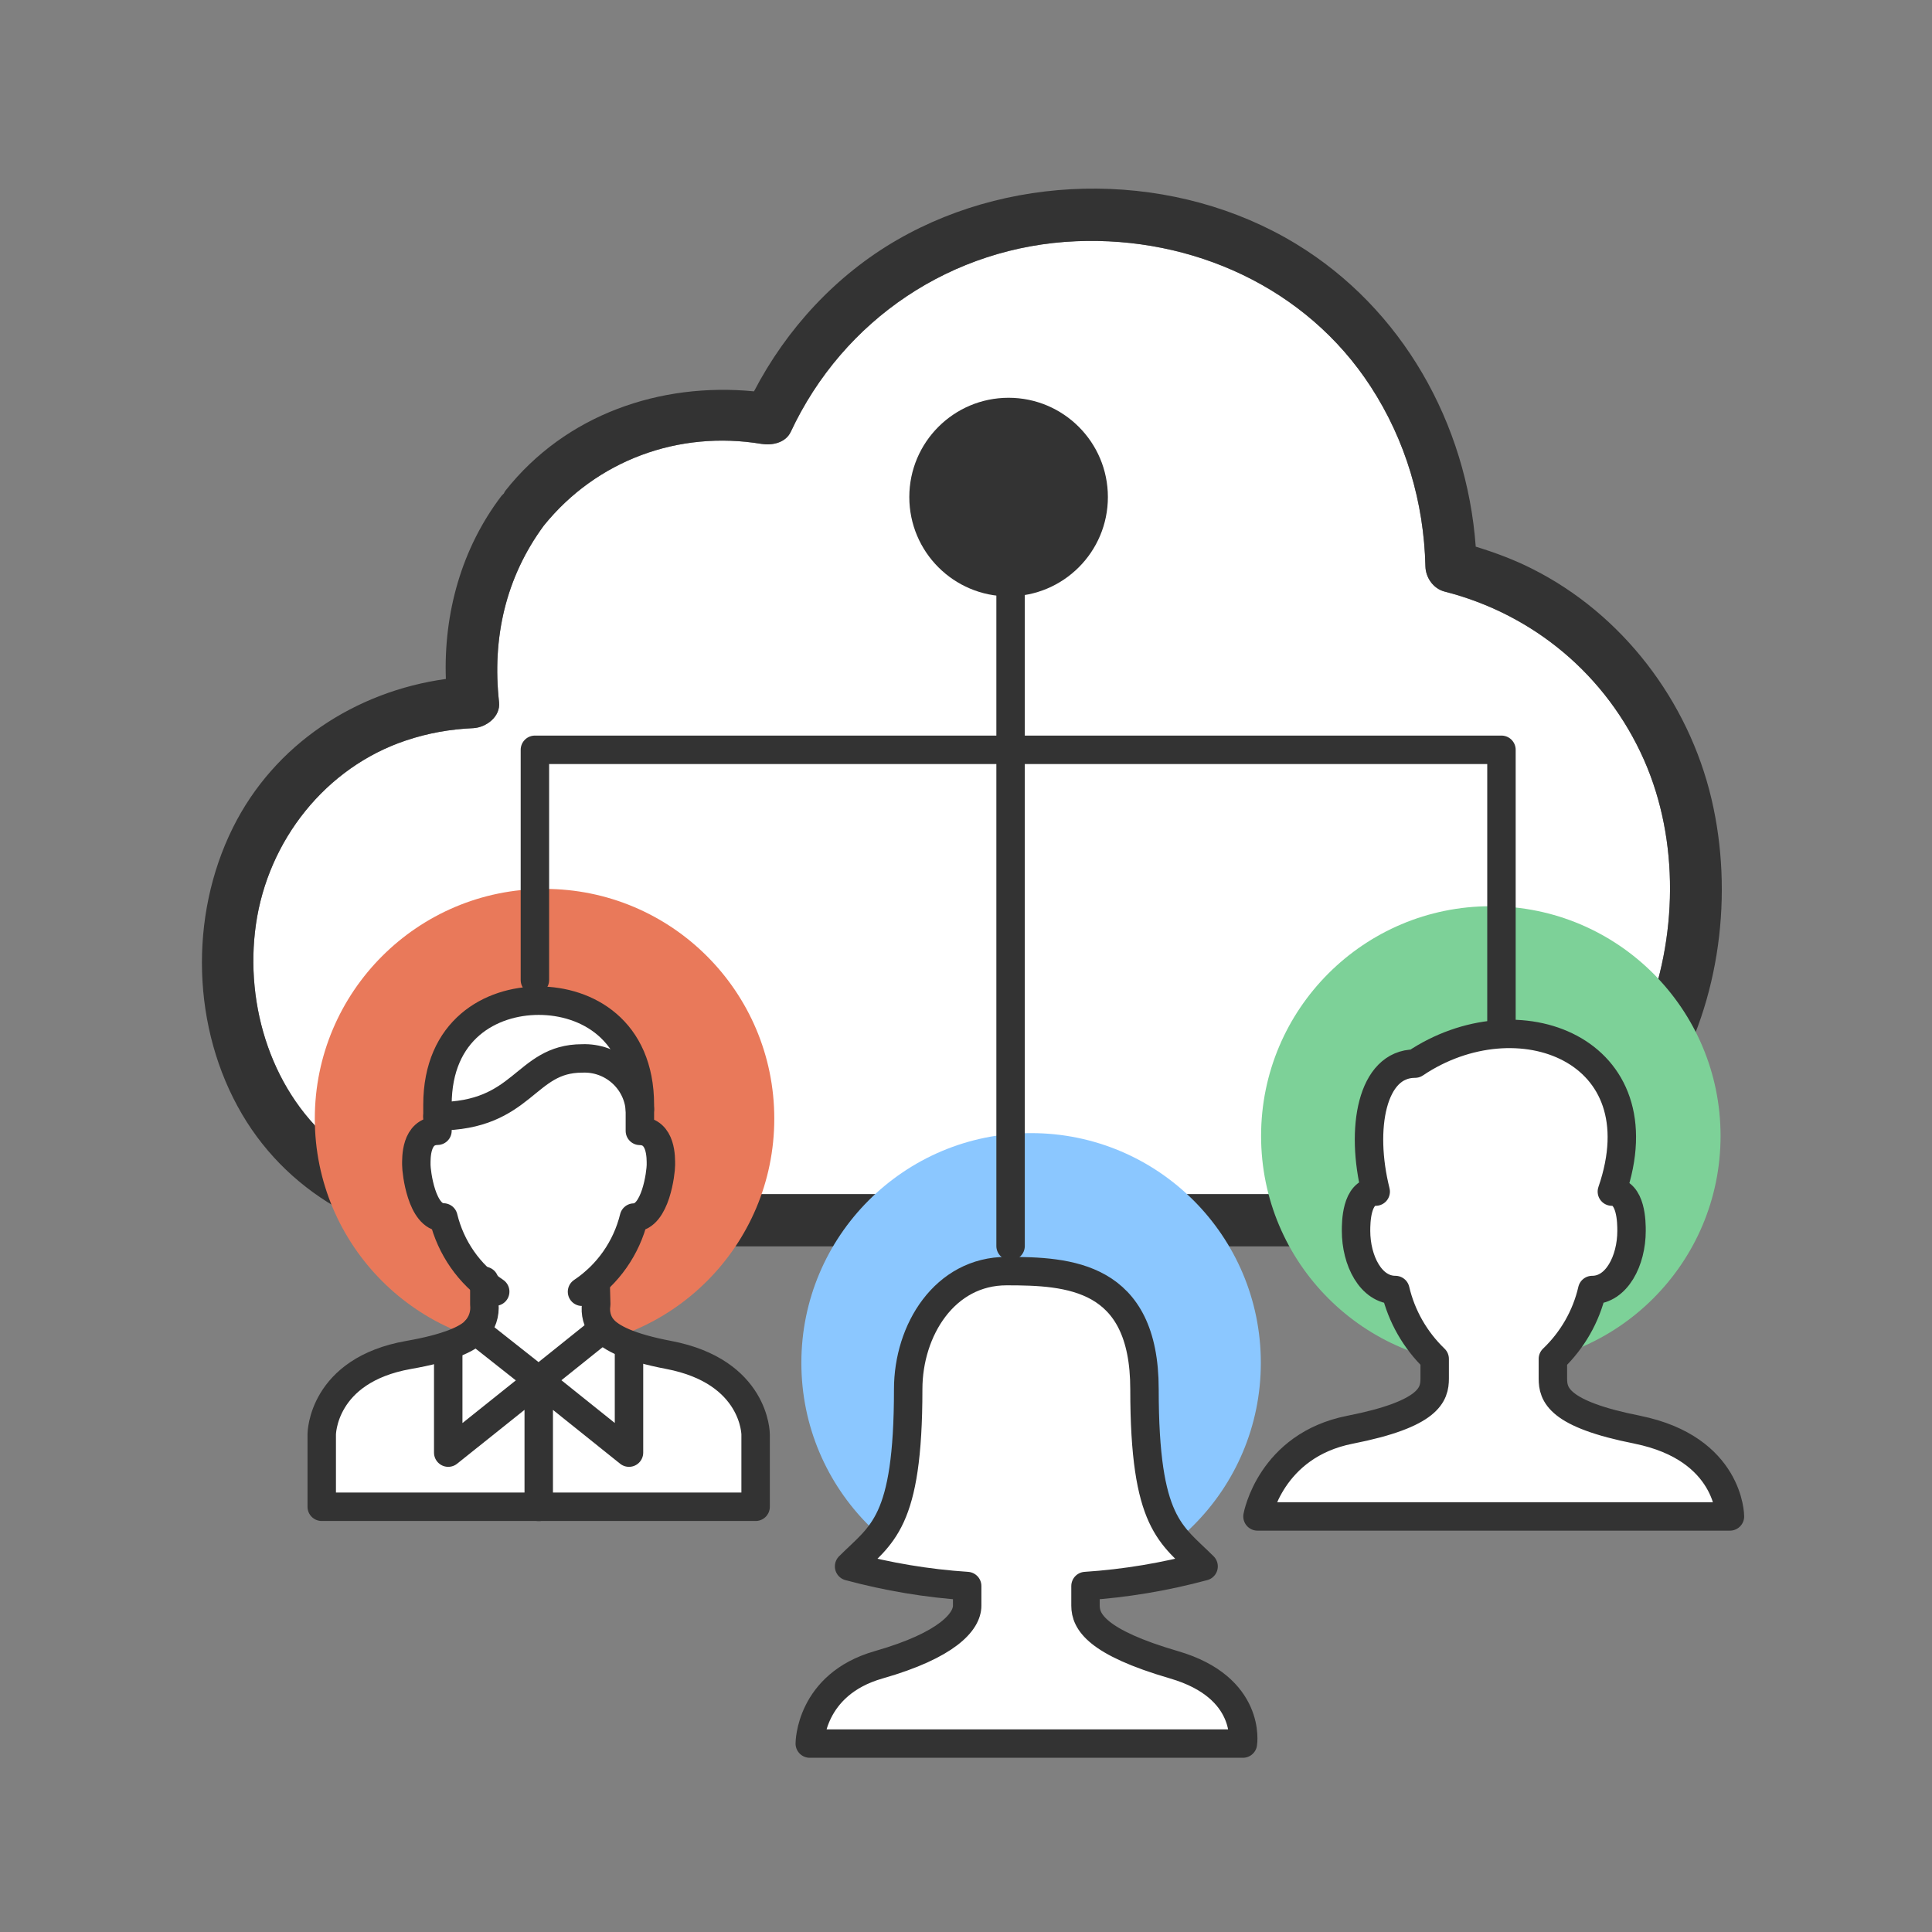
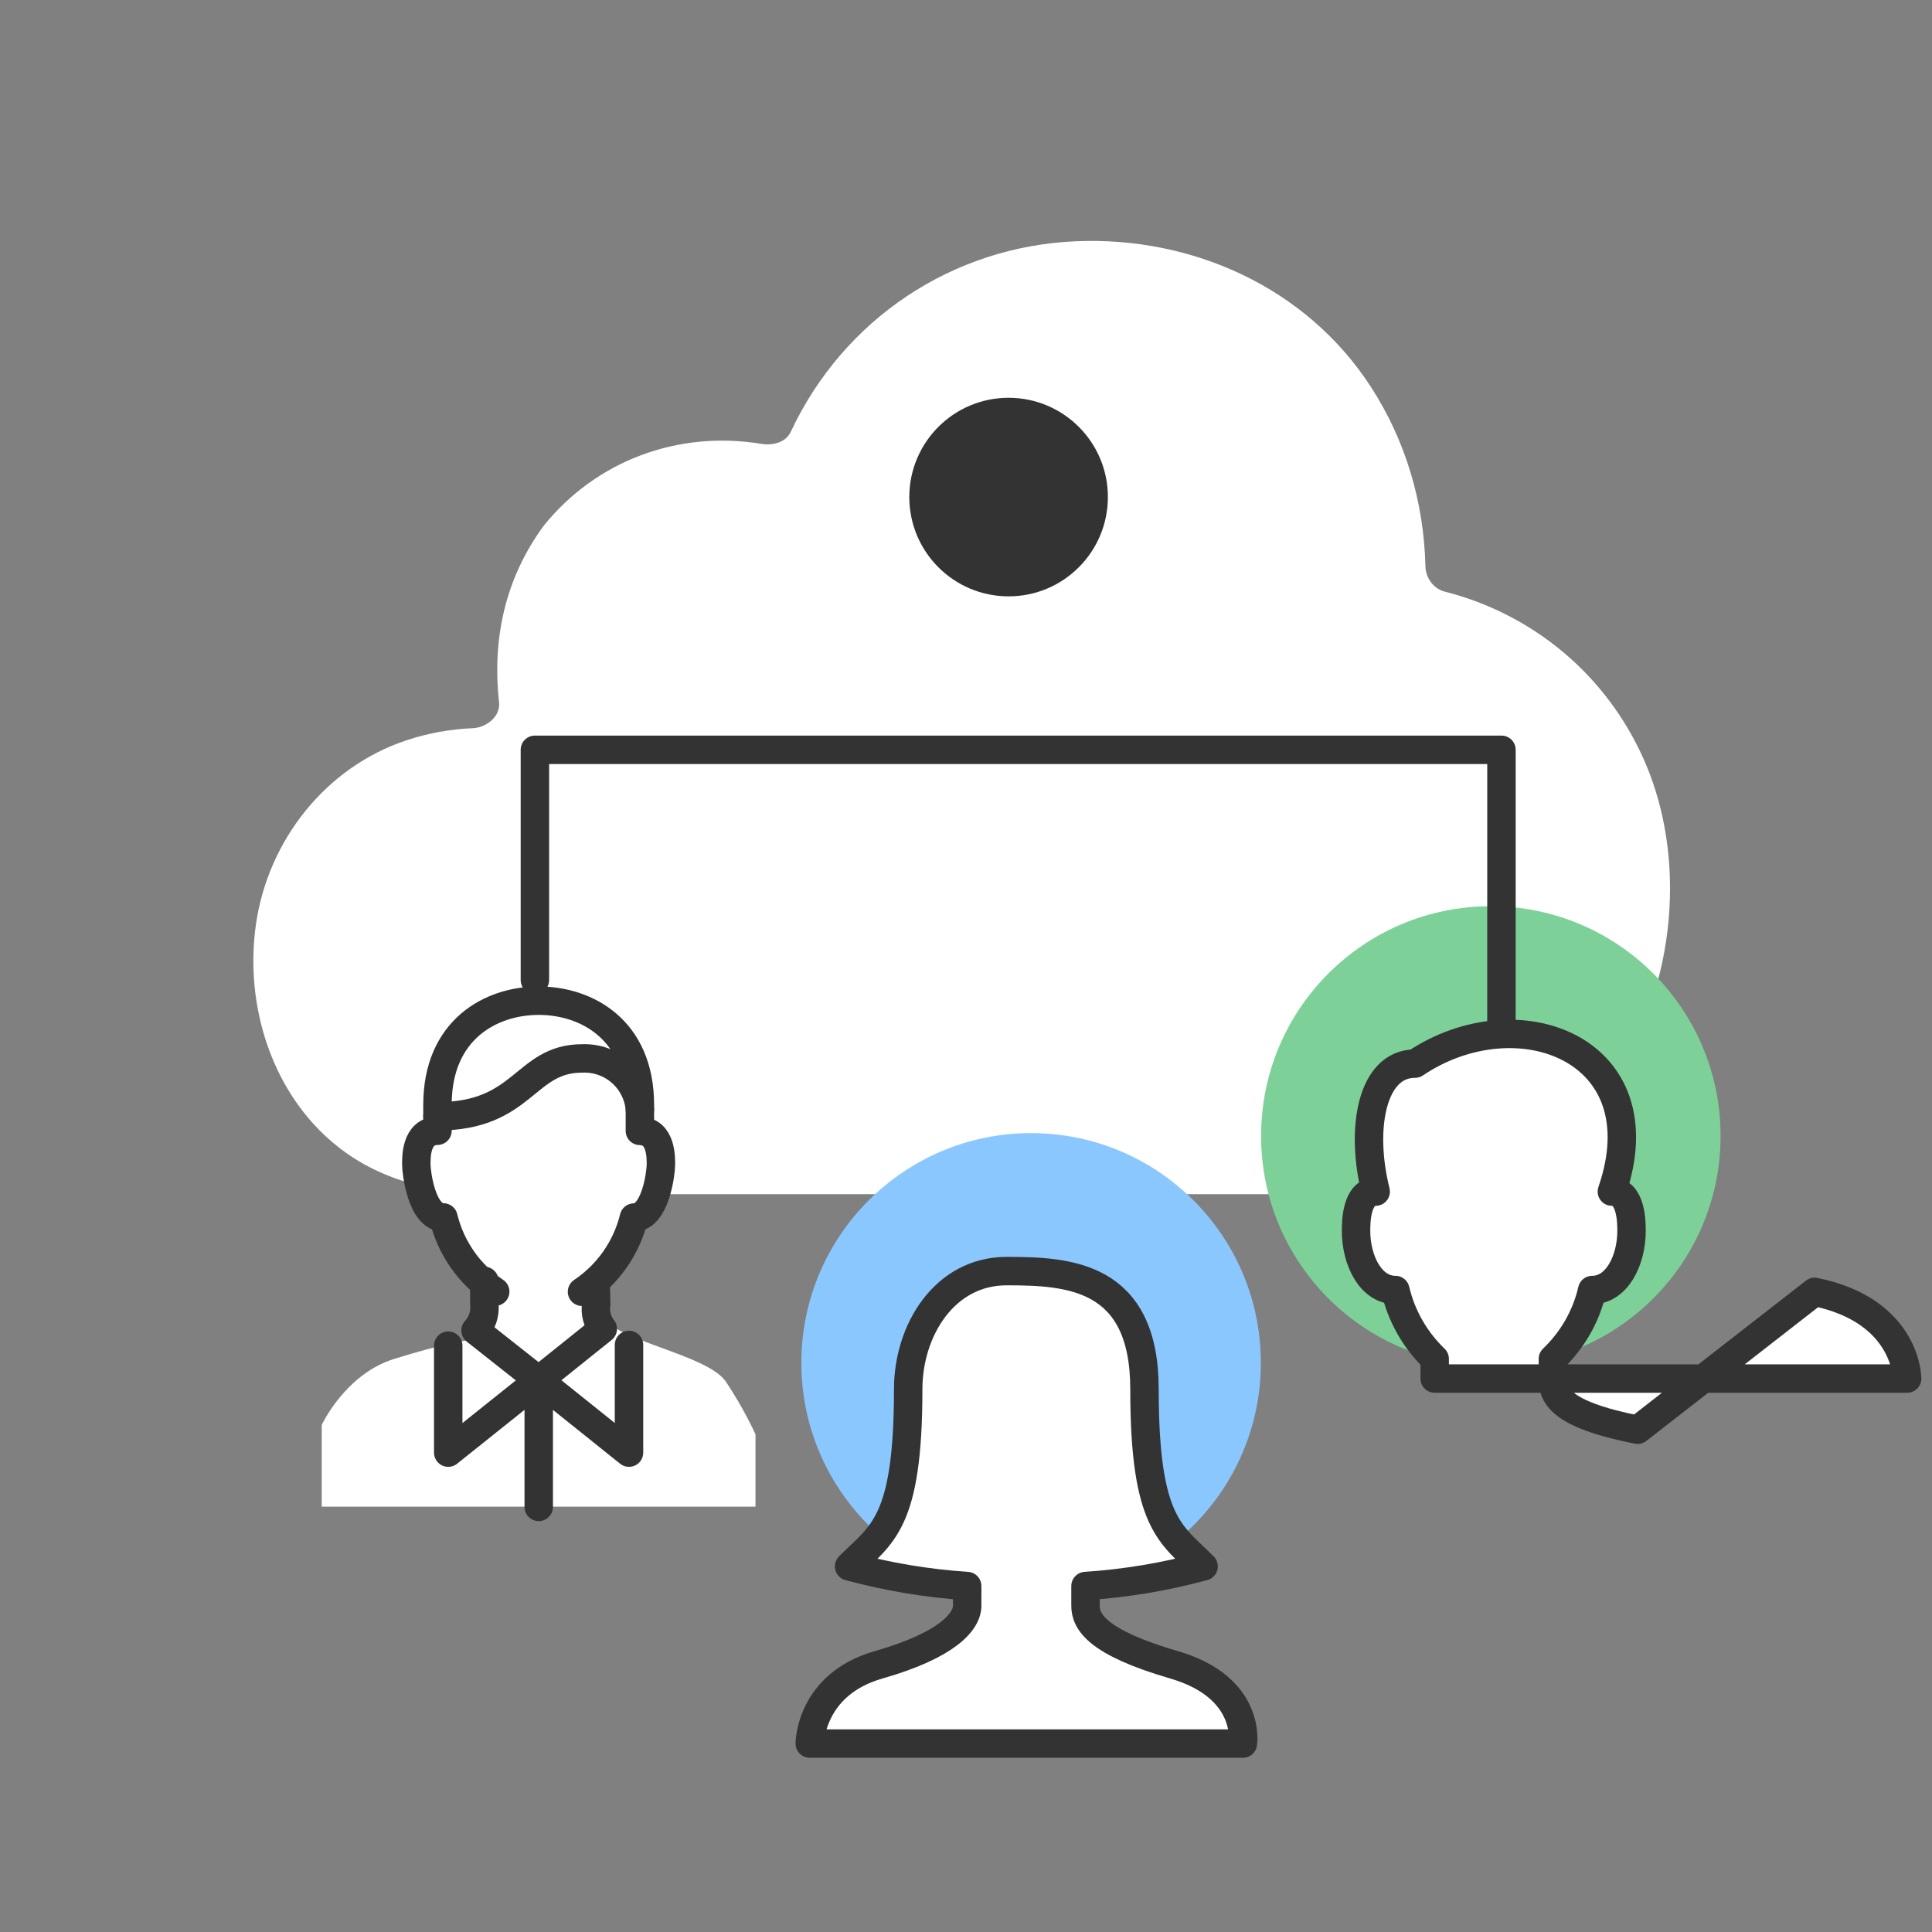
<svg xmlns="http://www.w3.org/2000/svg" id="_レイヤー_2" viewBox="0 0 156.25 156.25">
  <rect x="0" y="0" width="156.25" height="156.25" fill="#808080" stroke="none" />
  <defs>
    <style>.cls-1{fill:#7dd198;}.cls-1,.cls-2,.cls-3,.cls-4,.cls-5,.cls-6{stroke-width:0px;}.cls-2{fill:#8bc7ff;}.cls-3,.cls-7{fill:none;}.cls-7,.cls-8{stroke:#333;stroke-linecap:round;stroke-linejoin:round;stroke-width:2.3px;}.cls-8,.cls-6{fill:#fff;}.cls-4{fill:#e9795a;}.cls-5{fill:#333;}</style>
  </defs>
  <g id="_レイヤー_1-2">
    <path class="cls-6" d="M133.03,82.49c-2.37,5.85-7.15,10.46-13.1,12.55-3.38,1.19-6.82,1.54-10.38,1.54H40.2c-4.64,0-9.21-.93-12.9-3.86-5.27-4.18-7.55-11.35-6.6-17.97.98-6.79,5.64-12.7,12.15-14.87,1.76-.59,3.57-.91,5.42-.99,1.04-.05,2.23-.93,2.09-2.11-.57-5.18.53-10.07,3.62-14.27,4.27-5.29,10.91-7.72,17.6-6.61.86.14,1.95-.08,2.37-.97,4.27-9.13,13.08-15,23.09-15.42,9.38-.39,18.6,3.73,23.81,11.75,2.82,4.33,4.31,9.36,4.43,14.54.02.91.63,1.8,1.54,2.04,7.2,1.83,13.11,6.77,16.14,13.62,2.88,6.52,2.71,14.47.05,21.04Z" />
-     <path class="cls-5" d="M138.42,64.63c-1.87-7.96-7.22-14.97-14.51-18.63-1.46-.74-3-1.31-4.56-1.79-.73-9.97-5.94-19.26-14.54-24.49-9.63-5.85-22.5-5.95-32.25-.32-4.94,2.85-8.94,7.18-11.58,12.25-7.59-.74-15.23,1.87-20.1,8.03-.06.07-.09.16-.13.23-.06.07-.14.12-.19.19h0c-3.24,4.25-4.69,9.51-4.5,14.81-7.29,1.01-13.87,5.27-17.23,12.04-3.56,7.17-3.32,16.25.75,23.17,3.98,6.77,11.3,10.49,18.99,10.68,2.86.07,5.73,0,8.59,0h58.37c4.04,0,8.06.11,12.04-.72,7.27-1.52,13.73-5.94,17.54-12.4,4-6.77,5.1-15.42,3.31-23.05ZM133.03,82.49c-2.37,5.85-7.15,10.46-13.1,12.55-3.38,1.19-6.82,1.54-10.38,1.54H40.2c-4.64,0-9.21-.93-12.9-3.86-5.27-4.18-7.55-11.35-6.6-17.97.98-6.79,5.64-12.7,12.15-14.87,1.76-.59,3.57-.91,5.42-.99,1.04-.05,2.23-.93,2.09-2.11-.57-5.18.53-10.07,3.62-14.27,4.27-5.29,10.91-7.72,17.6-6.61.86.14,1.95-.08,2.37-.97,4.27-9.13,13.08-15,23.09-15.42,9.38-.39,18.6,3.73,23.81,11.75,2.82,4.33,4.31,9.36,4.43,14.54.02.91.63,1.8,1.54,2.04,7.2,1.83,13.11,6.77,16.14,13.62,2.88,6.52,2.71,14.47.05,21.04Z" />
    <circle class="cls-1" cx="120.57" cy="91.87" r="18.58" />
-     <path class="cls-8" d="M132.44,115.63c-6.45-1.27-6.85-2.87-6.85-4.14v-1.59c1.58-1.51,2.69-3.44,3.18-5.57,1.99,0,3.18-2.39,3.18-4.78,0-.64,0-3.18-1.59-3.18,3.98-11.54-7.64-15.92-15.92-10.35-3.5,0-4.46,5.25-3.18,10.35-1.59,0-1.59,2.55-1.59,3.18,0,2.39,1.19,4.78,3.18,4.78.5,2.13,1.61,4.06,3.18,5.57v1.59c0,1.27-.4,2.87-6.85,4.14-6.45,1.27-7.48,7.01-7.48,7.01h38.21s0-5.49-7.48-7.01Z" />
-     <circle class="cls-4" cx="44.04" cy="90.47" r="18.58" />
+     <path class="cls-8" d="M132.44,115.63c-6.45-1.27-6.85-2.87-6.85-4.14v-1.59c1.58-1.51,2.69-3.44,3.18-5.57,1.99,0,3.18-2.39,3.18-4.78,0-.64,0-3.18-1.59-3.18,3.98-11.54-7.64-15.92-15.92-10.35-3.5,0-4.46,5.25-3.18,10.35-1.59,0-1.59,2.55-1.59,3.18,0,2.39,1.19,4.78,3.18,4.78.5,2.13,1.61,4.06,3.18,5.57v1.59h38.21s0-5.49-7.48-7.01Z" />
    <path class="cls-6" d="M26.02,121.86v-6.62s1.89-4.1,5.86-5.34c3.98-1.24,5.84-1.49,5.84-1.49l1.46-2.92s-2.33-3.42-2.7-4.91-1.74-3.48-1.74-3.48c0,0-1.49-2.24-.87-3.98s1.12-4.22,1.12-4.22c0,0,1.12-6.96,6.09-7.83,4.97-.87,9.19,1.74,10.31,4.84,1.12,3.11.99,4.72.99,4.72,0,0,1.37.75.62,3.48-.75,2.73-1.73,4.35-1.73,4.35l-2,4.22s-1.24,1.74-.5,3.73c.75,1.99,8.45,3.11,9.94,5.34s2.39,4.25,2.39,4.25v5.85H26.02Z" />
    <path class="cls-7" d="M43.57,80.93c-3.87,0-8.19,2.34-8.19,8.42v2.1c-1.78.02-1.71,2.21-1.71,2.76s.41,4.25,2.19,4.25c.6,2.46,2.09,4.6,4.19,6M47.07,104.47c2.1-1.4,3.6-3.55,4.2-6,1.77-.02,2.18-3.7,2.18-4.25s.07-2.73-1.7-2.76v-2.11c0-6.08-4.31-8.42-8.18-8.42" />
    <path class="cls-7" d="M35.38,90.28c7.02,0,7.02-4.68,11.7-4.68,2.41-.1,4.47,1.71,4.67,4.11" />
    <path class="cls-8" d="M43.57,111.63l-7.32,5.85v-8.65M43.57,111.63l7.3,5.85v-8.71M43.57,111.63v10.24" />
-     <path class="cls-7" d="M38.47,107.6c-.68.72-2.28,1.43-5.42,1.98-7.03,1.24-7.03,6.43-7.03,6.43v5.85h35.09v-5.85s0-5.09-7.03-6.43c-3.21-.61-4.66-1.37-5.32-2.11" />
    <path class="cls-7" d="M39.17,103.59v1.9c.08.77-.18,1.54-.71,2.11l5.1,4.03,5.19-4.16c-.45-.56-.64-1.28-.53-1.98l-.05-1.84" />
    <circle class="cls-2" cx="83.39" cy="110.22" r="18.58" />
    <path class="cls-8" d="M92.56,112.35c0,10.91,2.15,11.7,4.78,14.33-3.12.84-6.32,1.38-9.55,1.59v1.59c0,1.27.88,2.95,7.16,4.78,6.29,1.83,5.57,6.37,5.57,6.37h-35.03s0-4.78,5.57-6.37,7.16-3.5,7.16-4.78v-1.59c-3.23-.21-6.43-.75-9.55-1.59,2.63-2.63,4.78-3.42,4.78-14.33,0-4.78,2.95-9.55,7.96-9.55s11.15.32,11.15,9.55Z" />
    <circle class="cls-5" cx="81.57" cy="40.2" r="8.03" />
    <polyline class="cls-7" points="43.26 79.26 43.26 60.64 121.43 60.64 121.43 83.51" />
-     <line class="cls-7" x1="81.73" y1="45.2" x2="81.73" y2="100.77" />
    <rect class="cls-3" width="156.25" height="156.25" />
  </g>
</svg>